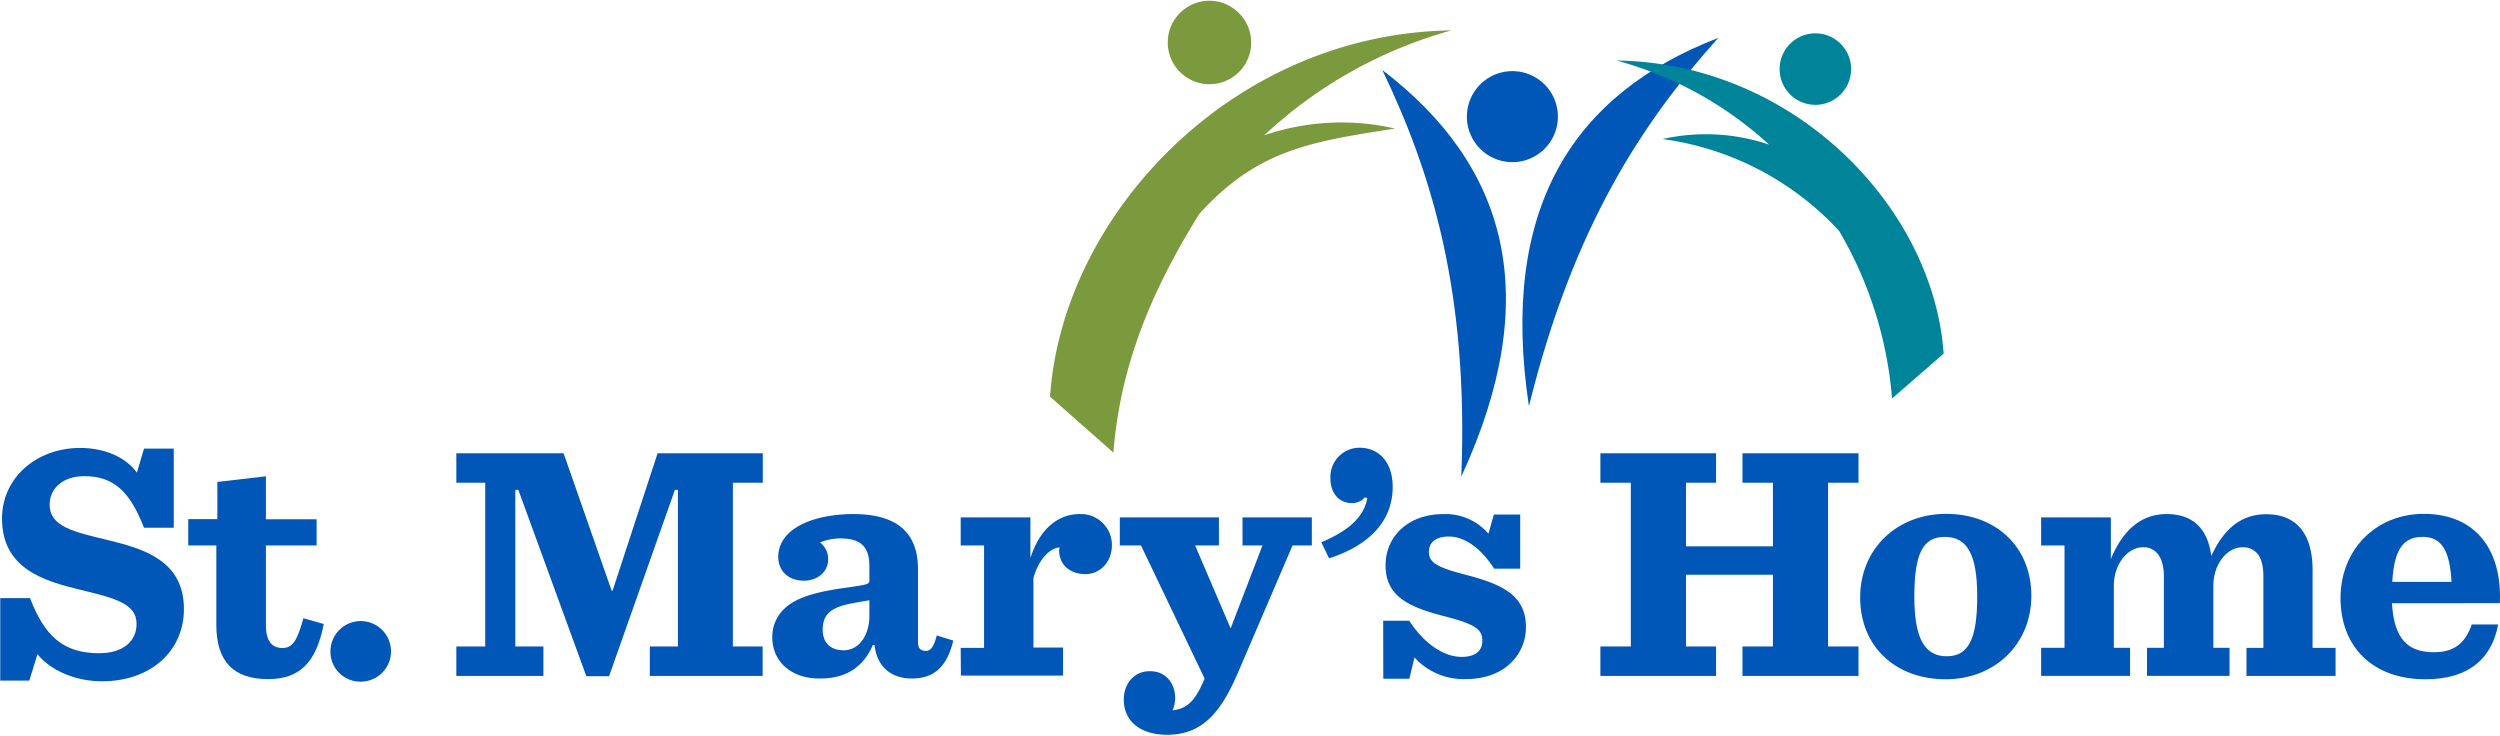
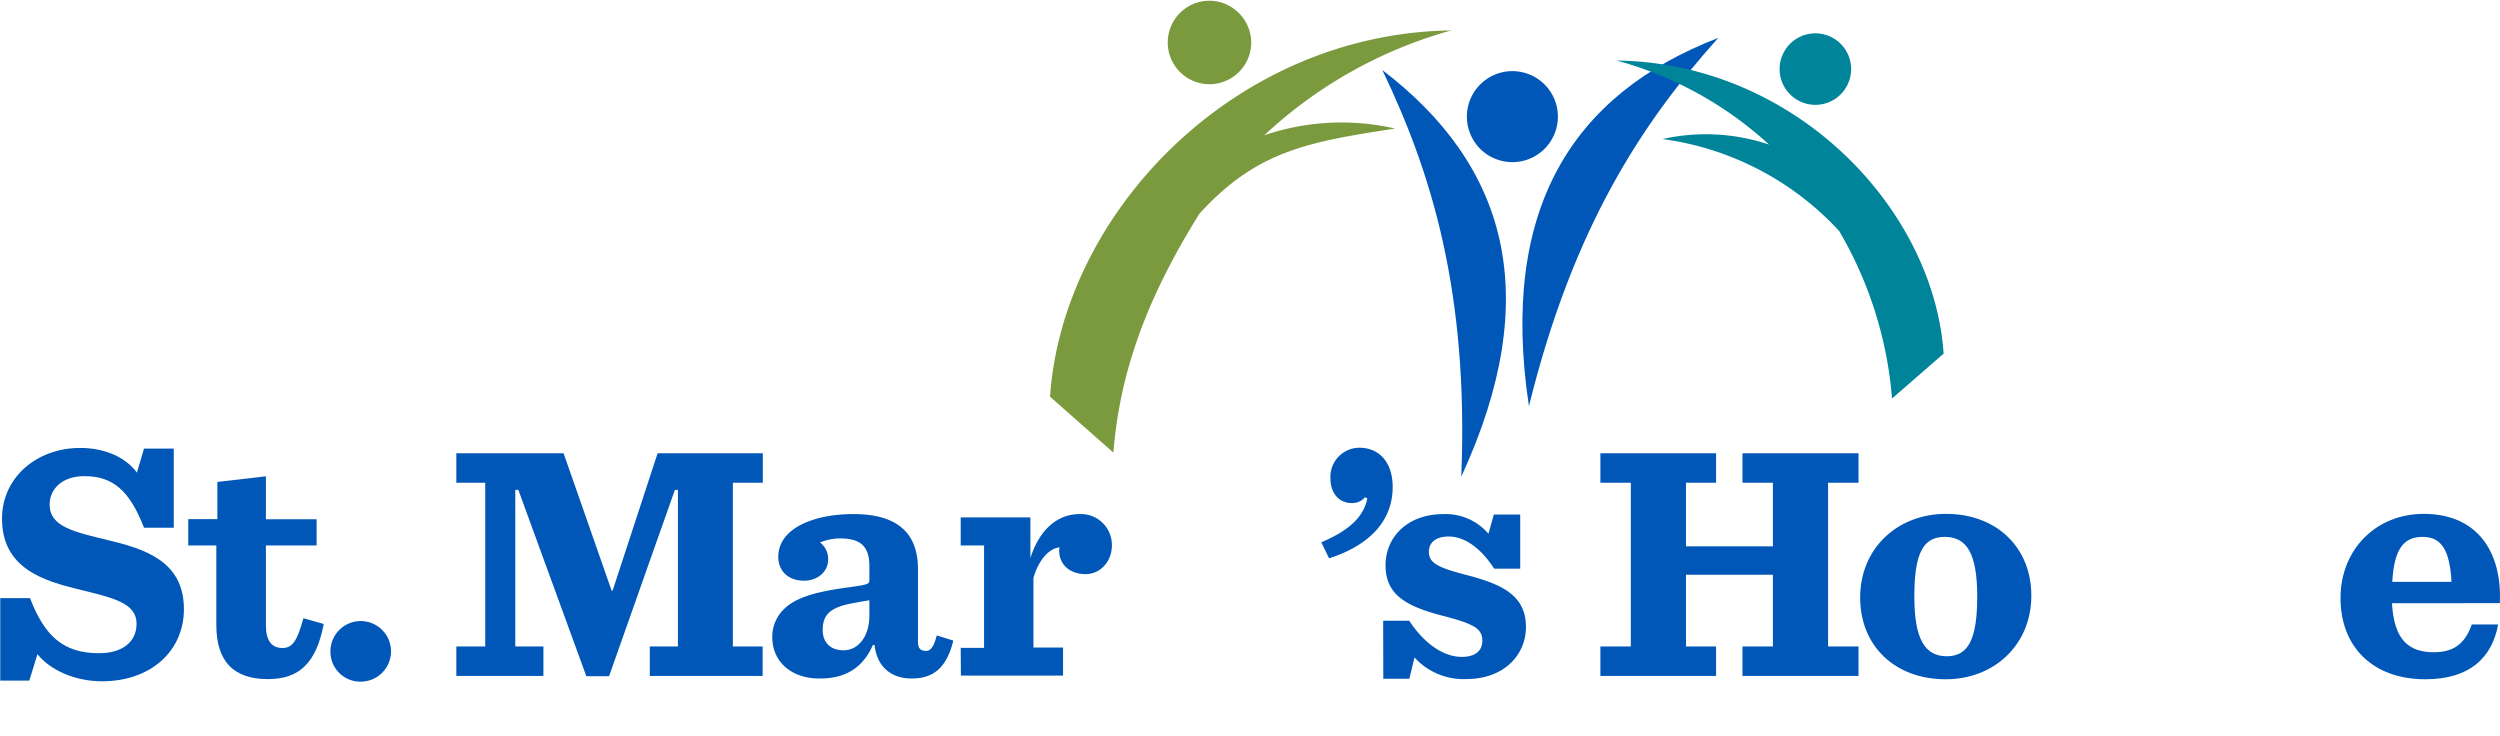
<svg xmlns="http://www.w3.org/2000/svg" width="6.73in" height="1.98in" viewBox="0 0 484.57 142.28">
  <title>stMarys_logo</title>
  <path d="M434.19,248.65c1.44-35.8-5.8-59-15.31-78.81,24.05,18.35,31.56,43.61,15.31,78.81" transform="translate(-150.95 -156.41)" fill="#0057b8" />
  <path d="M484,163.61c-28.21,10.9-42.48,33.06-36.7,71.39C455.87,200.23,469.29,180,484,163.61Z" transform="translate(-150.95 -156.41)" fill="#0057b8" />
  <path d="M452.9,179.35a8.82,8.82,0,1,1-8.33-9.28A8.82,8.82,0,0,1,452.9,179.35Z" transform="translate(-150.95 -156.41)" fill="#0057b8" />
  <path d="M366.76,244c1.15-14.46,5.75-28.85,16.69-46.33,11.11-12.16,20.95-13.89,37.92-16.48A46.35,46.35,0,0,0,396,182.49a87.26,87.26,0,0,1,36.27-20.33c-42.42.6-75.42,35.72-77.79,71L366.76,244" transform="translate(-150.95 -156.41)" fill="#7a9a3d" />
  <path d="M393.47,164.64a8.09,8.09,0,1,1-8.09-8.23A8.15,8.15,0,0,1,393.47,164.64Z" transform="translate(-150.95 -156.41)" fill="#7a9a3d" />
  <path d="M495.89,169.66a6.93,6.93,0,1,0,6.93-6.93A6.93,6.93,0,0,0,495.89,169.66Z" transform="translate(-150.95 -156.41)" fill="#00849a" />
  <path d="M493.85,184.3A71.53,71.53,0,0,0,464.3,168c34.55.48,61.44,28.6,63.38,56.81l-10,8.7a76.16,76.16,0,0,0-10.24-32.46,56.89,56.89,0,0,0-34.25-17.83A38.36,38.36,0,0,1,493.85,184.3Z" transform="translate(-150.95 -156.41)" fill="#00849a" />
  <path d="M151,272.2h5.77c2.82,7.34,6.43,10.68,13.38,10.68,4.65,0,7.27-2.29,7.27-5.7,0-4-4.39-5-11-6.62-7.08-1.71-15.08-4.13-15.08-13.77,0-8,6.76-13.7,15.15-13.7,4.72,0,8.79,1.77,11,4.78l1.37-4.65h5.77v15.34h-5.77c-2.75-7.15-6-10-11.54-10-4.39,0-6.75,2.55-6.75,5.51,0,4.32,4.79,5.31,11.28,6.88,7,1.7,14.75,4,14.75,13.37,0,8.2-6.49,14-15.87,14-5.37,0-10.1-2.23-12.52-5.25l-1.58,5.12H151Z" transform="translate(-150.95 -156.41)" fill="#0057b8" />
  <path d="M202.49,248.59v8.33h9.83V262h-9.83v15.48c0,2.82,1,4.39,3.21,4.39,2,0,2.88-1.51,4.06-5.77l3.94,1.12c-1.44,7.47-4.66,10.68-10.82,10.68-6.69,0-10-3.47-10-10.49V262h-5.44v-5.11h5.64v-7.21Z" transform="translate(-150.95 -156.41)" fill="#0057b8" />
  <path d="M215,282.62a5.87,5.87,0,1,1,5.84,5.77A5.78,5.78,0,0,1,215,282.62Z" transform="translate(-150.95 -156.41)" fill="#0057b8" />
  <path d="M239.4,281.57H245V249.84H239.4v-5.71h20.79l9.31,26.62h.19l8.72-26.62H298.8v5.71H293v31.73h5.77v5.71H276.9v-5.71h5.45V251.22h-.59L269,287.34h-4.4l-13.18-36.12h-.59v30.35h5.45v5.71H239.4Z" transform="translate(-150.95 -156.41)" fill="#0057b8" />
  <path d="M300.64,279.74a7.48,7.48,0,0,1,2.16-5.31c2-2,5.18-3.35,12.72-4.33,3.61-.53,3.94-.59,3.94-1.38V266c0-3.93-1.84-5.37-5.64-5.37a10.32,10.32,0,0,0-3.93.78,4,4,0,0,1,1.57,3.35c0,2.29-2,4.06-4.66,4.06-3.34,0-5-2.16-5-4.59,0-5.63,7-8.32,14.56-8.32,9.24,0,12.52,4.32,12.52,10.68v14c0,1.51.59,1.84,1.64,1.84.72,0,1.44-.73,2-3l3.21,1c-1.24,5.05-3.67,7.35-8.06,7.35-3.74,0-6.69-2-7.21-6.49h-.33c-2,4.65-5.64,6.49-10.16,6.49C304.57,287.87,300.64,284.72,300.64,279.74Zm18.82-4.13v-3c-.59.13-1.31.2-2.95.53-4.66.78-6.1,2.29-6.1,5.24,0,2.1,1.18,3.93,4.07,3.93S319.46,279.54,319.46,275.61Z" transform="translate(-150.95 -156.41)" fill="#0057b8" />
  <path d="M337.16,281.84h4.53V262h-4.53v-5.44h13.51v7.87c1.83-5.7,5.37-8.52,9.57-8.52a6,6,0,0,1,6.23,6c0,3.28-2.29,5.64-5.11,5.64s-5.12-1.64-5.12-4.66c0-.13.07-.33.07-.52-1.77.13-3.94,2.1-5.05,5.9v13.51H357v5.44h-19.8Z" transform="translate(-150.95 -156.41)" fill="#0057b8" />
-   <path d="M378.73,291.54a5.81,5.81,0,0,1-.52,2.42c2.68-.32,4.32-1.57,6.23-6.16L372.11,262H368v-5.44h19.21V262H382.6l6.88,16.07L395.65,262h-3.87v-5.44h13.44V262h-3.74L391,286.42c-3.15,7.41-6.69,12.27-13.77,12.27-5.57,0-8.46-2.89-8.46-6.82,0-3.08,2-5.51,5.05-5.51C377.16,286.36,378.73,289,378.73,291.54Z" transform="translate(-150.95 -156.41)" fill="#0057b8" />
  <path d="M407.06,261.38c5.44-2.3,8.26-5,8.91-8.53l-.46-.19a3.19,3.19,0,0,1-2.62,1.11c-2.36,0-4.06-1.9-4.06-4.72a5.65,5.65,0,0,1,5.57-6c3.93,0,6.49,2.88,6.49,7.6,0,6.36-4.2,11.21-12.33,13.84Z" transform="translate(-150.95 -156.41)" fill="#0057b8" />
  <path d="M419.05,276.59h5.05c2.69,4.13,6.43,7,10.17,7,2.75,0,4-1.25,4-3.15,0-2.36-1.71-3.28-7.81-4.85-7.34-1.9-10.95-4.26-10.95-9.77s4.33-9.9,11.15-9.9a10.92,10.92,0,0,1,8.79,3.8L440.5,256h5.11v10.49h-5.05c-2.36-3.67-5.51-6.23-8.79-6.23-2.55,0-3.86,1.18-3.86,2.95,0,2.23,1.77,3.09,7.6,4.59,6.69,1.77,11.21,3.94,11.21,10,0,5.31-4.13,10.09-11.6,10.09a12.81,12.81,0,0,1-10-4.19l-1,4.13h-5.05Z" transform="translate(-150.95 -156.41)" fill="#0057b8" />
  <path d="M461.15,281.57h5.9V249.84h-5.9v-5.71h22.42v5.71h-5.83v12.32h16.85V249.84h-5.9v-5.71h22.49v5.71h-5.9v31.73h5.9v5.71H488.69v-5.71h5.9v-13.9H477.74v13.9h5.83v5.71H461.15Z" transform="translate(-150.95 -156.41)" fill="#0057b8" />
  <path d="M511.5,272.07c0-9.45,7.15-16.2,16.66-16.2,9.7,0,16.52,6.43,16.52,15.87s-7.15,16.19-16.59,16.19C518.32,287.93,511.5,281.57,511.5,272.07Zm22.69-.2c0-8.26-2-11.54-6.29-11.54s-5.9,3.34-5.9,11.6,2.09,11.54,6.29,11.54S534.19,280.13,534.19,271.87Z" transform="translate(-150.95 -156.41)" fill="#0057b8" />
-   <path d="M590.19,255.94c6.42,0,9,4.45,9,10.81v15.09h4.46v5.44H586.38v-5.44h3.28V268.07c0-2.1-.39-3.74-1.38-4.72a3.59,3.59,0,0,0-2.75-1c-2.75,0-5.57,3.08-5.57,7.48v12h3.14v5.44h-16v-5.44h3.27V268.07c0-2.1-.46-3.74-1.44-4.72a3.46,3.46,0,0,0-2.69-1c-2.75,0-5.57,3.08-5.57,7.48v12h3.15v5.44H546.58v-5.44h4.53V262h-4.53v-5.44h13.51v8.07c2.16-5.18,5.51-8.72,10.82-8.72s8,3.08,8.65,8.13C581.79,259.15,585.07,255.94,590.19,255.94Z" transform="translate(-150.95 -156.41)" fill="#0057b8" />
  <path d="M614.58,273.18c.39,7.15,3.27,9.51,8.13,9.51,3.67,0,6-1.51,7.34-5.38h5.11c-1.18,6.43-5.5,10.62-14.09,10.62-10.23,0-16.46-6.29-16.46-15.73s6.89-16.33,16.13-16.33c10.36,0,15.21,7.34,14.75,17.31Zm.06-4.13h11.48c-.33-6.23-2-8.72-5.58-8.72S615,262.49,614.64,269.05Z" transform="translate(-150.95 -156.41)" fill="#0057b8" />
</svg>